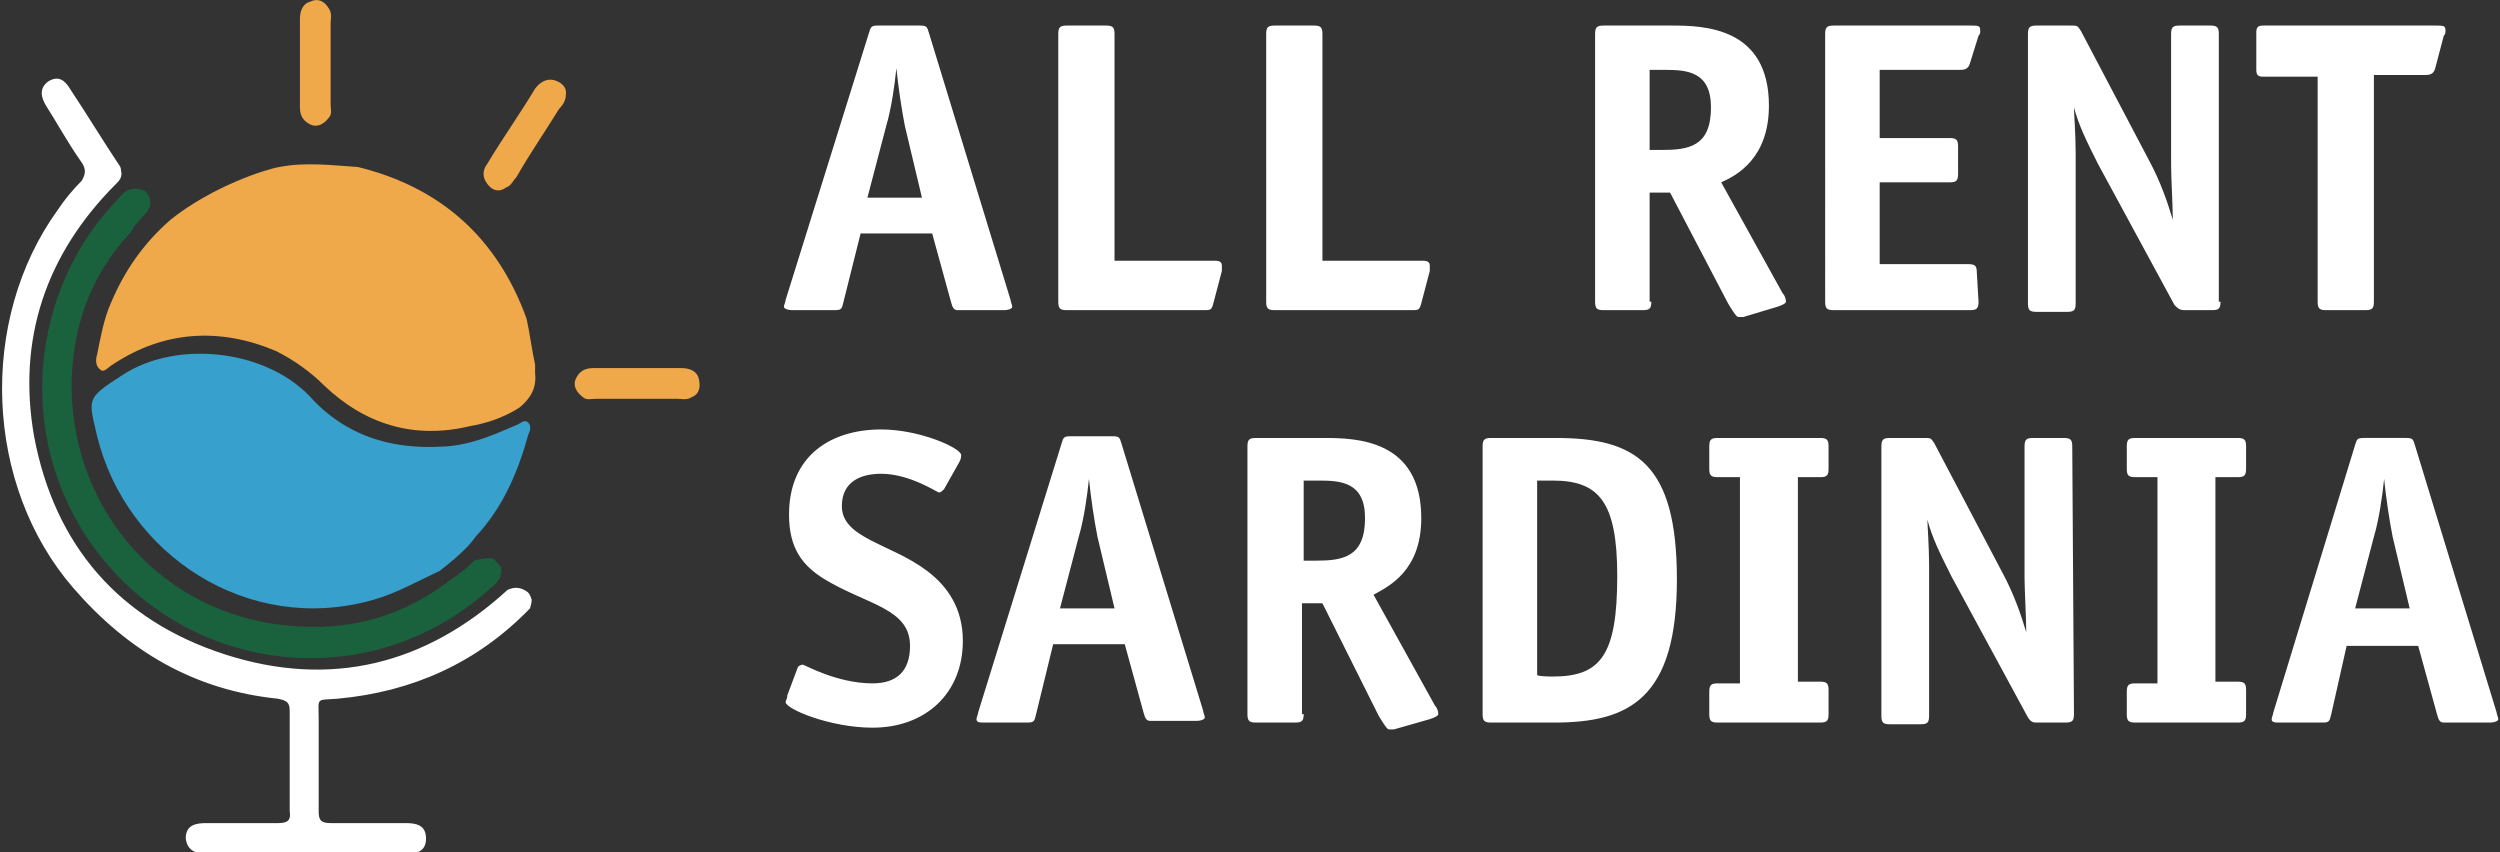
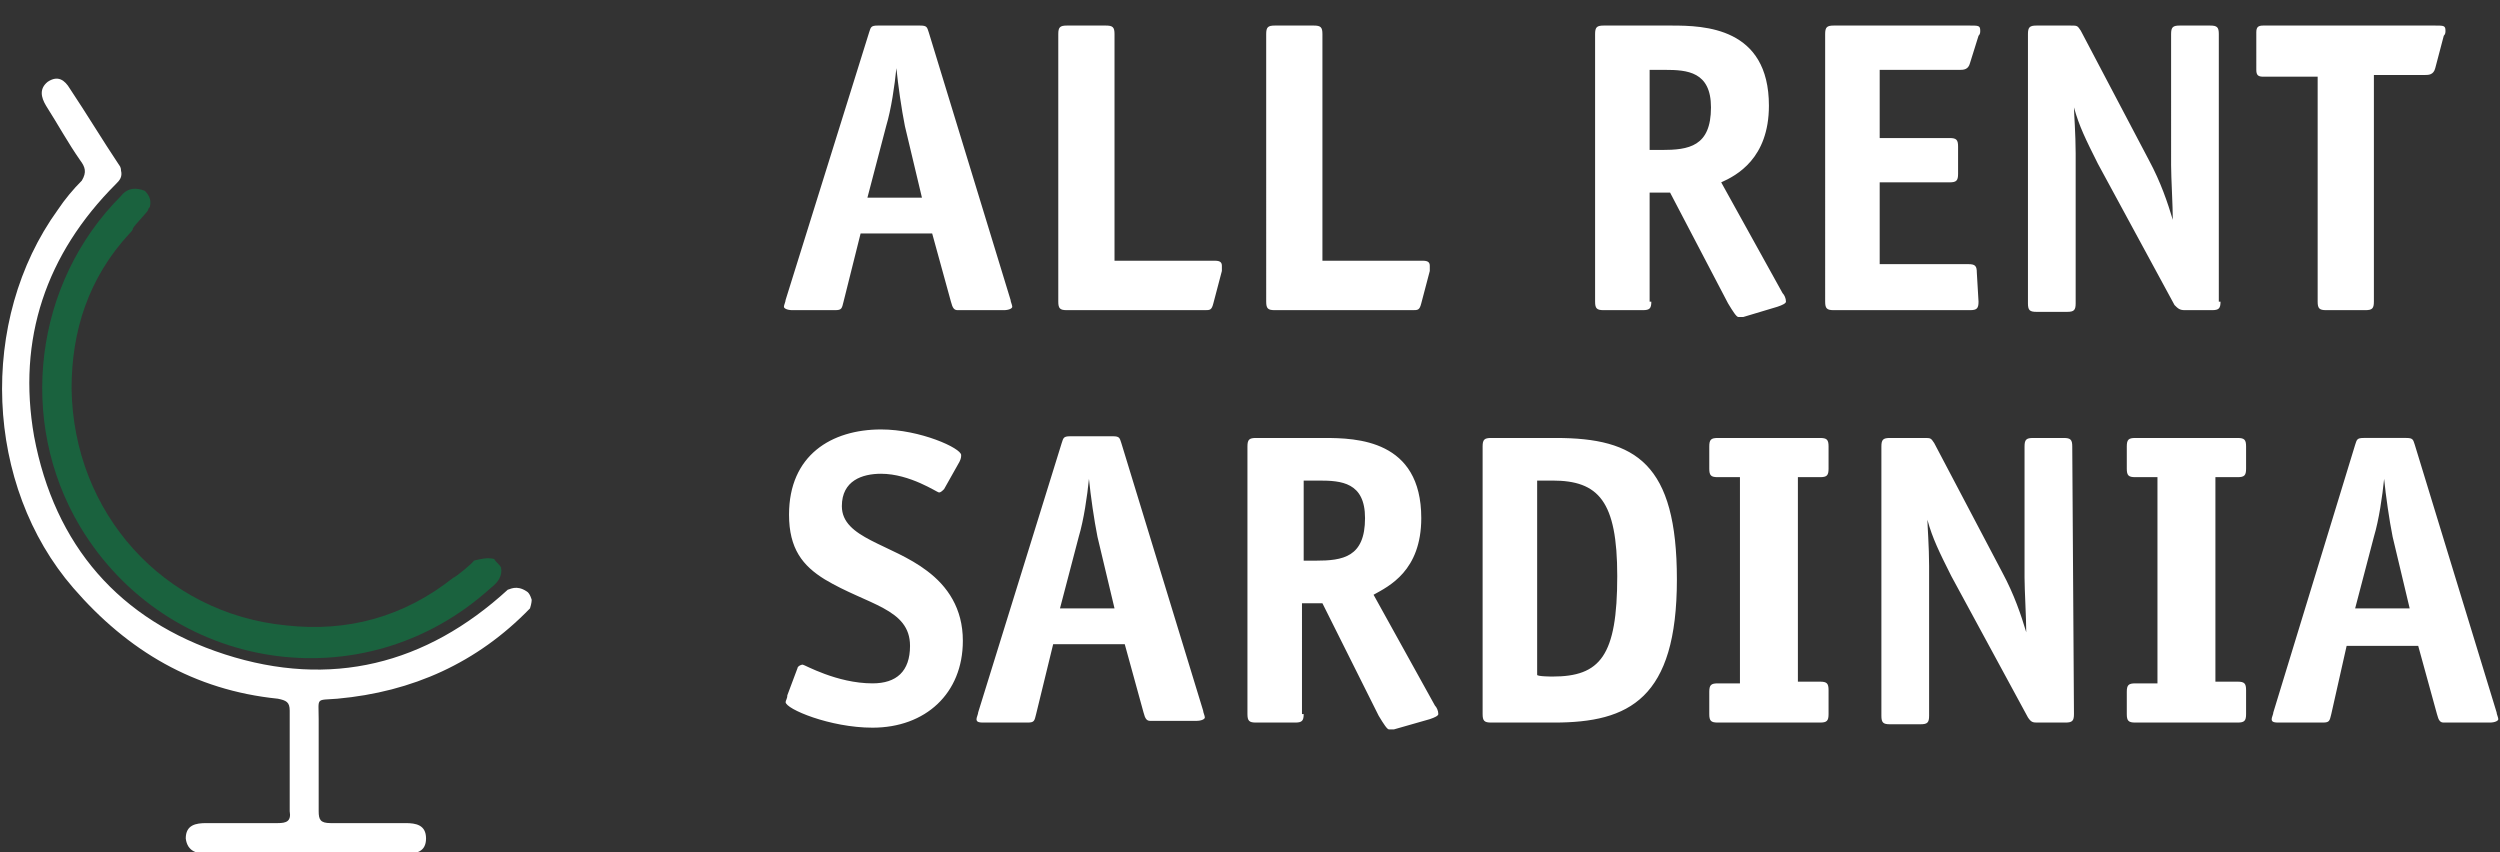
<svg xmlns="http://www.w3.org/2000/svg" id="Layer_1" x="0px" y="0px" viewBox="0 0 146.7 50" style="enable-background:new 0 0 146.7 50;" xml:space="preserve">
  <rect x="0" y="0" width="146.7" height="50" fill="#333333" stroke="none" />
  <style> .st0{fill:#1A623E;} .st1{fill:#37A0CD;} .st2{fill:#EFA94A;} .st3{fill:#ffffff;} </style>
  <path class="st0" d="M29.4,33.3c-0.1-0.2-0.3-0.3-0.4-0.5c-0.4-0.1-0.8,0-1.2,0.1c0,0.1-1.1,1-1.2,1c-2.9,2.3-6.2,3.2-9.8,2.8 C9.6,36,4.3,30.1,4.2,22.8c0-3.4,1-6.5,3.4-9.1c0.1-0.1,0.2-0.2,0.2-0.3c0.1-0.2,0.9-1,0.9-1.1c0-0.1,0.1-0.1,0.1-0.2 c0.1-0.4-0.1-0.7-0.3-0.9c-0.5-0.2-1-0.2-1.4,0.3C2,16.6,1,24.7,4.7,30.9c5.1,8.5,16.6,10.4,24.1,3.6C29.2,34.2,29.5,33.8,29.4,33.3 z" />
-   <path class="st1" d="M25.8,33.5c-1.3,0.6-2.5,1.3-3.9,1.7c-7.4,2.1-14.5-2.7-16.2-9.6c-0.5-2.2-0.7-2.2,1.5-3.6 c3.2-2.1,8.6-1.5,11.2,1.5c2.7,2.8,6,2.8,7.7,2.7c1.6-0.1,2.9-0.7,4.3-1.3c0.2-0.1,0.4-0.3,0.6-0.1c0.2,0.2,0.1,0.5,0,0.7 c-0.6,2.2-1.5,4.3-3.1,6C27.3,32.4,25.9,33.4,25.8,33.5z" />
-   <path class="st2" d="M16.4,9.8c1.5-0.3,3.1-0.1,4.6,0c4.9,1.2,8.2,4.2,9.9,8.9c0.2,0.9,0.3,1.8,0.5,2.7c0,0.2,0,0.3,0,0.5 c0.1,0.9-0.3,1.5-0.9,2c0,0-1.1,0.8-2.9,1.1c-3.3,0.8-6.2-0.1-8.6-2.4c-0.8-0.8-1.8-1.5-2.8-2c-3.3-1.4-6.6-1.2-9.6,0.8 c-0.2,0.1-0.5,0.5-0.7,0.3c-0.3-0.2-0.3-0.6-0.2-0.9c0.2-1,0.4-2.1,0.8-3c0.8-1.9,1.9-3.5,3.5-4.9C12.5,10.9,15.7,9.9,16.4,9.8z M41,22.2c-0.1-0.4-0.5-0.6-1-0.6c-1.7,0-3.5,0-5.2,0c-0.5,0-0.8,0.2-1,0.6c-0.2,0.4,0,0.8,0.4,1.1c0.2,0.2,0.5,0.1,0.8,0.1 c1.6,0,3.1,0,4.7,0c0.3,0,0.6,0.1,0.9-0.1C41.1,23.1,41.1,22.6,41,22.2z M18.2,0.1c-0.4,0.1-0.6,0.5-0.6,1c0,1.7,0,3.5,0,5.2 c0,0.5,0.2,0.8,0.6,1c0.4,0.2,0.8,0,1.1-0.4c0.2-0.2,0.1-0.5,0.1-0.8c0-1.6,0-3.1,0-4.7c0-0.3,0.1-0.6-0.1-0.9 C19,0,18.6-0.1,18.2,0.1z M32.5,4.7c-0.4-0.1-0.8,0.1-1.1,0.5c-0.9,1.5-1.9,2.9-2.8,4.4c-0.3,0.4-0.3,0.8,0,1.2 c0.3,0.4,0.7,0.5,1.1,0.2c0.3-0.1,0.4-0.4,0.6-0.6C31.1,9,32,7.7,32.8,6.4c0.2-0.2,0.4-0.5,0.4-0.8C33.3,5.1,32.9,4.8,32.5,4.7z" />
  <path class="st3" d="M31.1,35.7c-3.1,3.2-6.9,4.9-11.3,5.3c-1.3,0.1-1.1-0.1-1.1,1.2c0,1.8,0,3.6,0,5.4c0,0.5,0.1,0.7,0.7,0.7 c1.5,0,2.9,0,4.4,0c0.6,0,1.2,0.1,1.2,0.9c0,0.8-0.6,0.9-1.2,0.9c-3.9,0-7.8,0-11.6,0c-0.6,0-1.2-0.1-1.3-0.9c0-0.8,0.6-0.9,1.2-0.9 c1.4,0,2.8,0,4.2,0c0.5,0,0.8-0.1,0.7-0.7c0-2,0-4,0-5.9c0-0.5-0.2-0.6-0.7-0.7c-4.9-0.5-8.8-2.8-12-6.5c-5.2-6-5.6-15.7-0.9-22.2 c0.4-0.6,0.9-1.2,1.4-1.7C5.1,10.1,5,9.8,4.7,9.4c-0.7-1-1.3-2.1-2-3.2c-0.3-0.5-0.4-1,0.1-1.4c0.6-0.4,1-0.1,1.3,0.4 c1,1.5,1.9,3,2.9,4.5c0,0,0.1,0.1,0.1,0.3c0.1,0.4-0.1,0.6-0.3,0.8C2.7,14.9,1,19.9,2,25.6C3.2,32,7,36.4,13.2,38.4 c6.2,2,11.8,0.6,16.6-3.8c0.1,0,0.5-0.3,1.1,0.1c0.2,0.1,0.3,0.5,0.3,0.5S31.2,35.4,31.1,35.7z M49.5,17.7c-0.1,0.4-0.1,0.5-0.5,0.5 h-2.5c-0.3,0-0.5-0.1-0.5-0.2c0-0.1,0.1-0.3,0.1-0.4L51,1.9c0.1-0.3,0.1-0.4,0.5-0.4H54c0.4,0,0.4,0.1,0.5,0.4l4.8,15.7 c0,0.1,0.1,0.3,0.1,0.4c0,0.1-0.2,0.2-0.5,0.2h-2.7c-0.2,0-0.3-0.1-0.4-0.5l-1.1-4h-4.2L49.5,17.7z M53.1,7.4 c-0.2-1-0.4-2.4-0.5-3.4h0c-0.1,1-0.3,2.4-0.6,3.4l-1.1,4.2h3.2L53.1,7.4z M71.2,17.8c-0.1,0.4-0.2,0.4-0.5,0.4h-8.1 c-0.4,0-0.5-0.1-0.5-0.5V2c0-0.4,0.1-0.5,0.5-0.5h2.3c0.4,0,0.5,0.1,0.5,0.5v13.3h5.9c0.3,0,0.4,0.1,0.4,0.3c0,0.1,0,0.2,0,0.3 L71.2,17.8z M83.4,17.8c-0.1,0.4-0.2,0.4-0.5,0.4h-8.1c-0.4,0-0.5-0.1-0.5-0.5V2c0-0.4,0.1-0.5,0.5-0.5h2.3c0.4,0,0.5,0.1,0.5,0.5 v13.3h5.9c0.3,0,0.4,0.1,0.4,0.3c0,0.1,0,0.2,0,0.3L83.4,17.8z M96.9,17.7c0,0.4-0.1,0.5-0.5,0.5h-2.3c-0.4,0-0.5-0.1-0.5-0.5V2 c0-0.4,0.1-0.5,0.5-0.5h4c1.9,0,5.7,0.1,5.7,4.7c0,3.1-1.9,4.1-2.8,4.5l3.6,6.5c0.1,0.1,0.2,0.3,0.2,0.5c0,0.1-0.2,0.2-0.5,0.3 l-2,0.6c-0.1,0-0.2,0-0.3,0c-0.1,0-0.3-0.3-0.6-0.8L98,11.3h-1.2V17.7z M97.5,8.8c1.6,0,2.9-0.2,2.9-2.5c0-2.1-1.4-2.2-2.7-2.2h-0.9 v4.7H97.5z M116.1,17.7c0,0.4-0.1,0.5-0.5,0.5h-8c-0.4,0-0.5-0.1-0.5-0.5V2c0-0.4,0.1-0.5,0.5-0.5h8c0.5,0,0.6,0,0.6,0.3 c0,0.1,0,0.2-0.1,0.3l-0.5,1.6c-0.1,0.4-0.4,0.4-0.6,0.4h-4.7v4h4.1c0.4,0,0.5,0.1,0.5,0.5v1.6c0,0.4-0.1,0.5-0.5,0.5h-4.1v4.8h5.2 c0.4,0,0.5,0.1,0.5,0.5L116.1,17.7L116.1,17.7z M130.3,17.7c0,0.4-0.1,0.5-0.5,0.5h-1.6c-0.3,0-0.4-0.1-0.6-0.3l-4.5-8.3 c-0.7-1.4-1.1-2.2-1.4-3.3h0c0,0.3,0.1,1.6,0.1,2.7v8.8c0,0.4-0.1,0.5-0.5,0.5h-1.8c-0.4,0-0.5-0.1-0.5-0.5V2c0-0.4,0.1-0.5,0.5-0.5 h2c0.4,0,0.4,0,0.6,0.3l4,7.6c0.7,1.3,1.1,2.5,1.4,3.5h0c0-0.8-0.1-2.5-0.1-3.2V2c0-0.4,0.1-0.5,0.5-0.5h1.8c0.4,0,0.5,0.1,0.5,0.5 V17.7L130.3,17.7z M139.3,17.7c0,0.4-0.1,0.5-0.5,0.5h-2.3c-0.4,0-0.5-0.1-0.5-0.5V4.5h-3.2c-0.3,0-0.4-0.1-0.4-0.4V1.9 c0-0.3,0.1-0.4,0.4-0.4h10.1c0.5,0,0.6,0,0.6,0.3c0,0.1,0,0.2-0.1,0.3l-0.5,1.9c-0.1,0.4-0.4,0.4-0.6,0.4h-3L139.3,17.7L139.3,17.7 L139.3,17.7z M55.4,28.7c-0.1,0.1-0.2,0.2-0.3,0.2c-0.1,0-1.7-1.1-3.4-1.1c-1.1,0-2.3,0.4-2.3,1.9c0,1.9,2.9,2.2,5,3.8 c1.2,0.9,2.1,2.2,2.1,4.1c0,3.1-2.2,5.1-5.3,5.1c-2.5,0-5.1-1.1-5.1-1.5c0-0.1,0.1-0.2,0.1-0.4l0.6-1.6c0-0.1,0.2-0.2,0.3-0.2 c0.1,0,2,1.1,4.1,1.1c1.4,0,2.2-0.7,2.2-2.2c0-2.2-2.5-2.4-5-3.9c-1.3-0.8-2.1-1.8-2.1-3.8c0-3.5,2.5-5,5.4-5c2.3,0,4.7,1.1,4.7,1.5 c0,0.1,0,0.2-0.1,0.4L55.4,28.7z M60.8,41.9c-0.1,0.4-0.1,0.5-0.5,0.5h-2.5c-0.3,0-0.5,0-0.5-0.2c0-0.1,0.1-0.3,0.1-0.4L62.3,26 c0.1-0.3,0.1-0.4,0.5-0.4h2.5c0.4,0,0.4,0.1,0.5,0.4l4.8,15.7c0,0.1,0.1,0.3,0.1,0.4c0,0.1-0.2,0.2-0.5,0.2h-2.7 c-0.2,0-0.3-0.1-0.4-0.5l-1.1-4h-4.2L60.8,41.9z M64.4,31.5c-0.2-1-0.4-2.4-0.5-3.4h0c-0.1,1-0.3,2.4-0.6,3.4l-1.1,4.2h3.2 L64.4,31.5z M76.5,41.9c0,0.4-0.1,0.5-0.5,0.5h-2.3c-0.4,0-0.5-0.1-0.5-0.5V26.2c0-0.4,0.1-0.5,0.5-0.5h4c1.9,0,5.7,0.1,5.7,4.7 c0,3.1-1.9,4-2.8,4.5l3.6,6.5c0.1,0.1,0.2,0.3,0.2,0.5c0,0.1-0.2,0.2-0.5,0.3l-2.1,0.6c-0.1,0-0.2,0-0.3,0c-0.1,0-0.3-0.3-0.6-0.8 l-3.3-6.6h-1.2V41.9z M77.2,32.9c1.6,0,2.9-0.2,2.9-2.5c0-2.1-1.4-2.2-2.7-2.2h-0.9v4.7L77.2,32.9L77.2,32.9z M91.3,25.7 c4.7,0,7.1,1.5,7.1,8.3c0,7-2.8,8.4-7.2,8.4h-3.7c-0.4,0-0.5-0.1-0.5-0.5V26.2c0-0.4,0.1-0.5,0.5-0.5L91.3,25.7 C91.3,25.7,91.3,25.7,91.3,25.7z M91.1,39.7c2.8,0,3.8-1.2,3.8-5.9c0-4.4-1.1-5.6-3.8-5.6h-0.9v11.4C90.2,39.7,91.1,39.7,91.1,39.7z M107.3,41.9c0,0.4-0.1,0.5-0.5,0.5h-6c-0.4,0-0.5-0.1-0.5-0.5v-1.3c0-0.4,0.1-0.5,0.5-0.5h1.3V28h-1.3c-0.4,0-0.5-0.1-0.5-0.5v-1.3 c0-0.4,0.1-0.5,0.5-0.5h6c0.4,0,0.5,0.1,0.5,0.5v1.3c0,0.4-0.1,0.5-0.5,0.5h-1.3v12h1.3c0.4,0,0.5,0.1,0.5,0.5V41.9z M121.7,41.9 c0,0.4-0.1,0.5-0.5,0.5h-1.6c-0.3,0-0.4,0-0.6-0.3l-4.5-8.3c-0.7-1.4-1.1-2.2-1.4-3.3h0c0,0.3,0.1,1.6,0.1,2.7v8.8 c0,0.4-0.1,0.5-0.5,0.5h-1.8c-0.4,0-0.5-0.1-0.5-0.5V26.2c0-0.4,0.1-0.5,0.5-0.5h2c0.4,0,0.4,0,0.6,0.3l4,7.6 c0.7,1.3,1.1,2.5,1.4,3.5h0c0-0.8-0.1-2.5-0.1-3.2v-7.7c0-0.4,0.1-0.5,0.5-0.5h1.8c0.4,0,0.5,0.1,0.5,0.5L121.7,41.9L121.7,41.9z M131.8,41.9c0,0.4-0.1,0.5-0.5,0.5h-6c-0.4,0-0.5-0.1-0.5-0.5v-1.3c0-0.4,0.1-0.5,0.5-0.5h1.3V28h-1.3c-0.4,0-0.5-0.1-0.5-0.5v-1.3 c0-0.4,0.1-0.5,0.5-0.5h6c0.4,0,0.5,0.1,0.5,0.5v1.3c0,0.4-0.1,0.5-0.5,0.5h-1.3v12h1.3c0.4,0,0.5,0.1,0.5,0.5V41.9z M136.8,41.9 c-0.1,0.4-0.1,0.5-0.5,0.5h-2.5c-0.3,0-0.5,0-0.5-0.2c0-0.1,0.1-0.3,0.1-0.4l4.8-15.7c0.1-0.3,0.1-0.4,0.5-0.4h2.5 c0.4,0,0.4,0.1,0.5,0.4l4.8,15.7c0,0.1,0.1,0.3,0.1,0.4c0,0.1-0.2,0.2-0.5,0.2h-2.7c-0.2,0-0.3-0.1-0.4-0.5l-1.1-4h-4.2L136.8,41.9z M140.4,31.5c-0.2-1-0.4-2.4-0.5-3.4h0c-0.1,1-0.3,2.4-0.6,3.4l-1.1,4.2h3.2L140.4,31.5z" />
</svg>